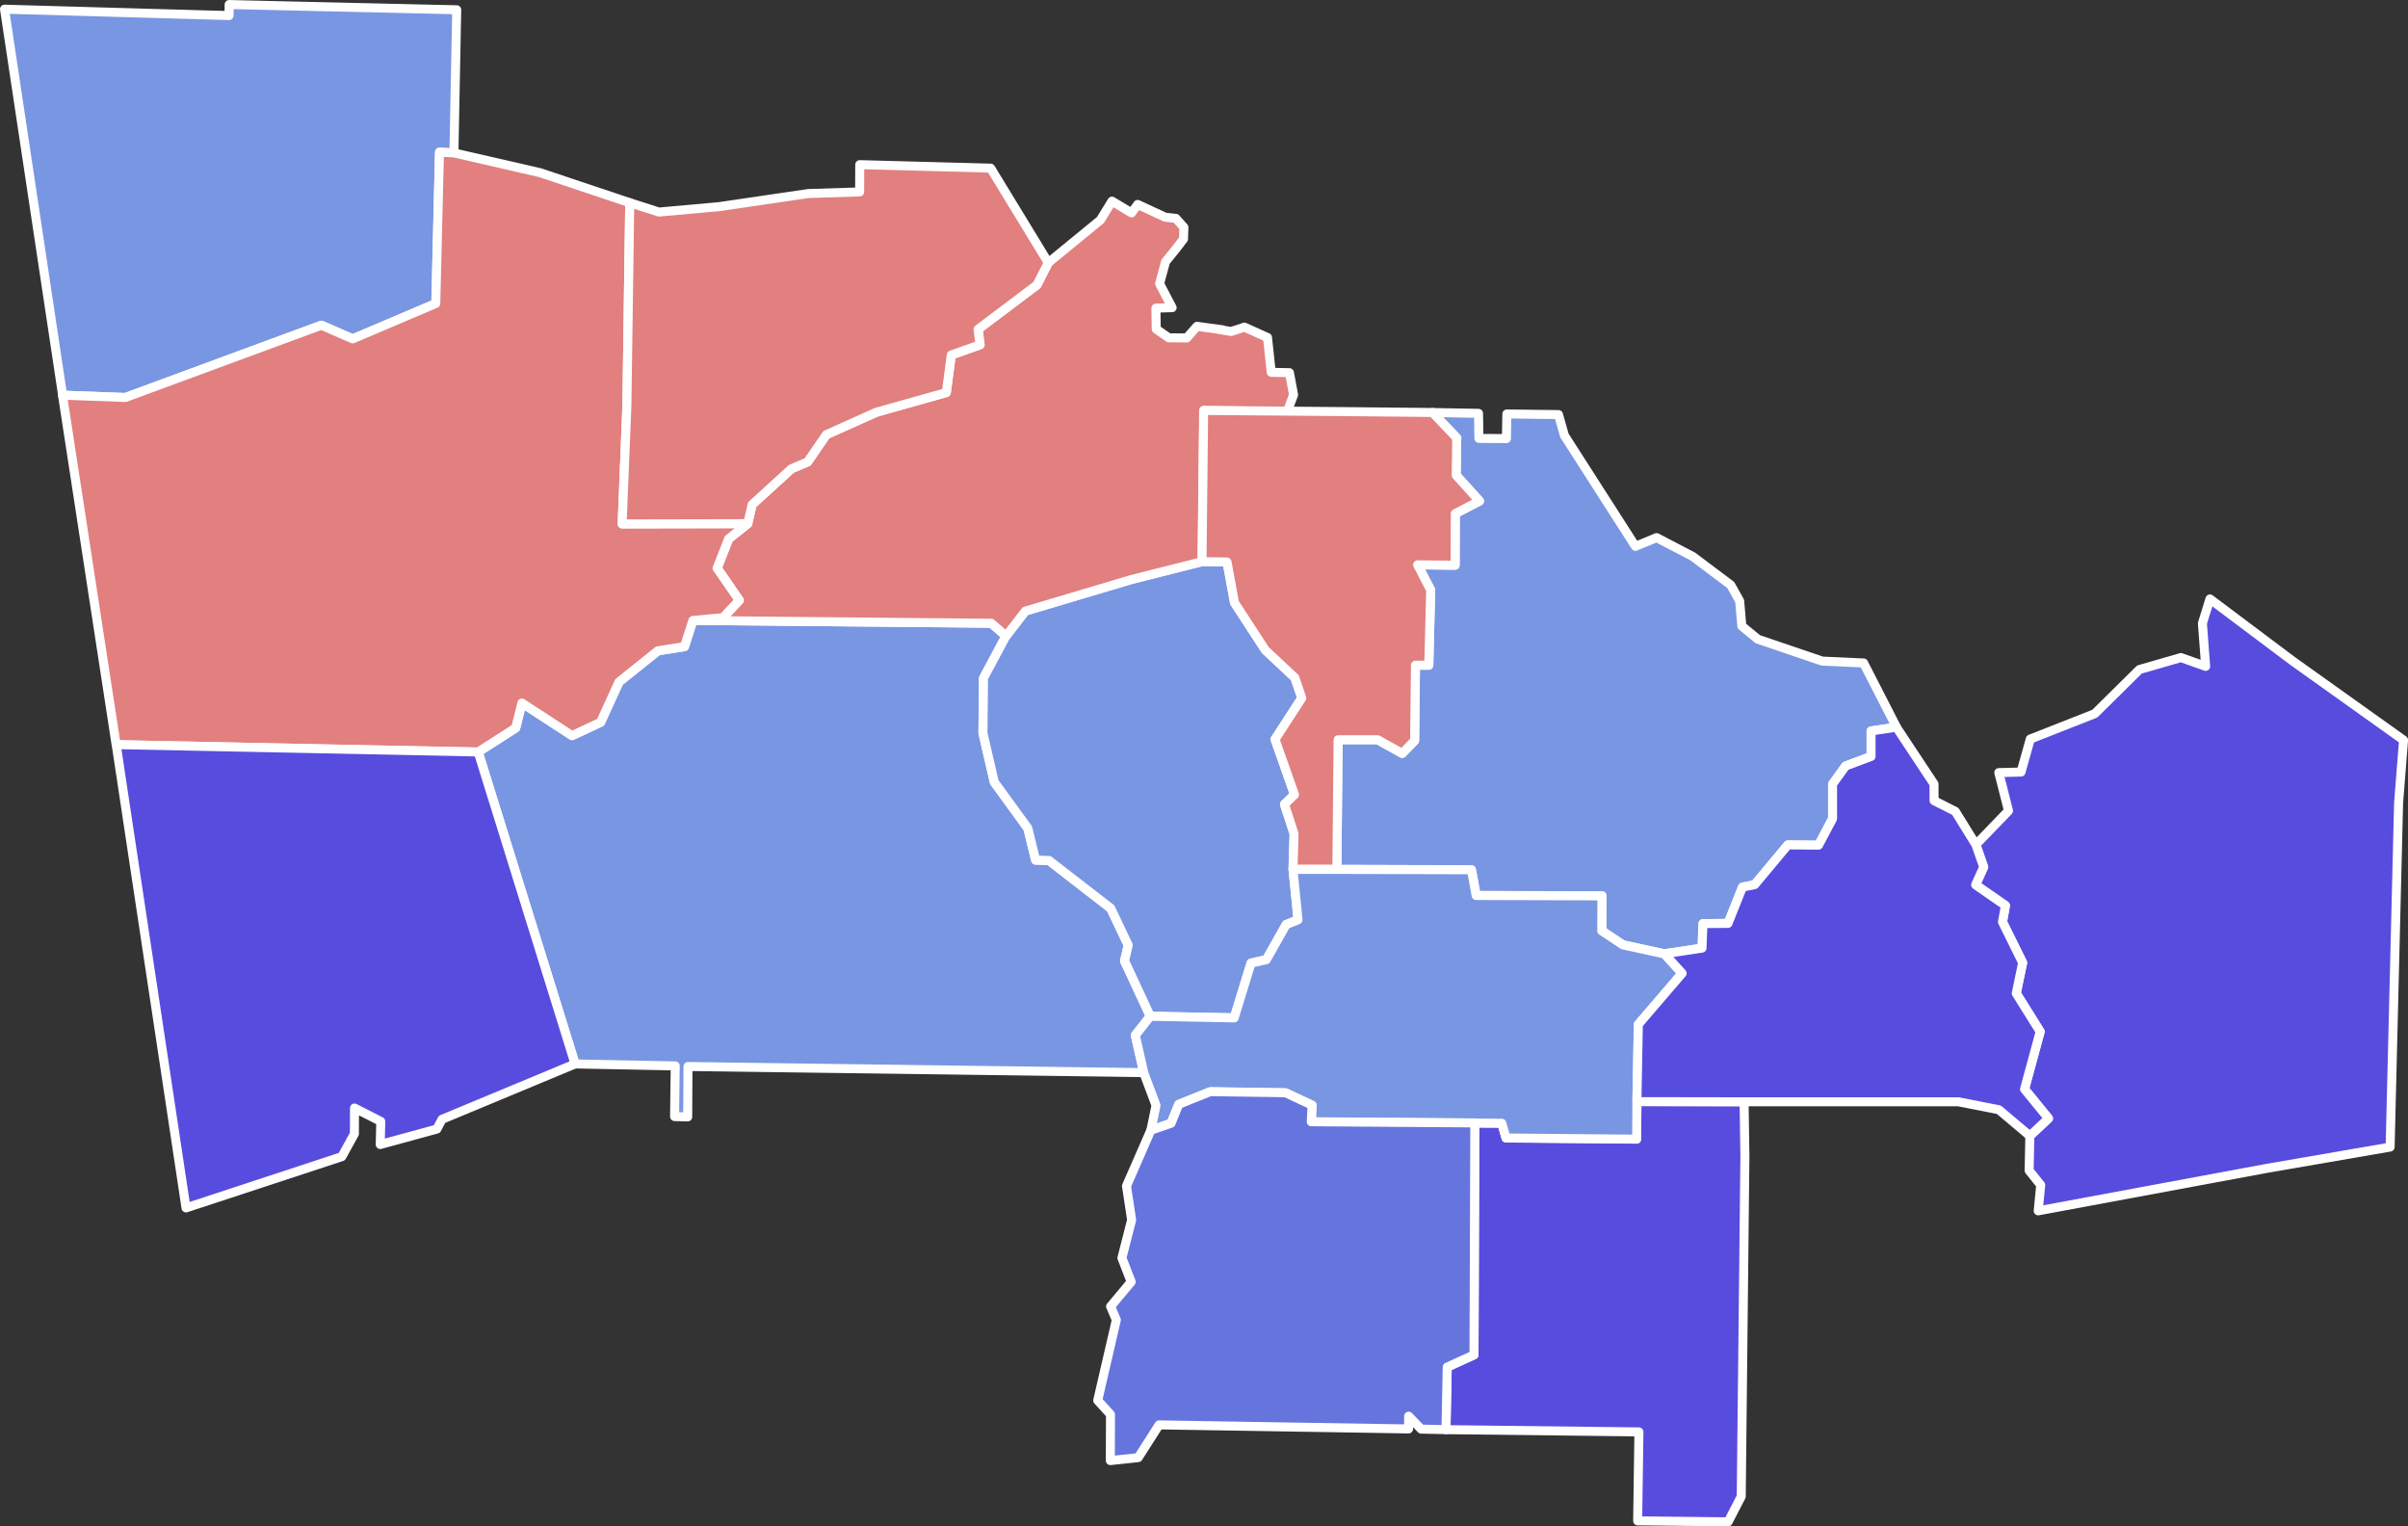
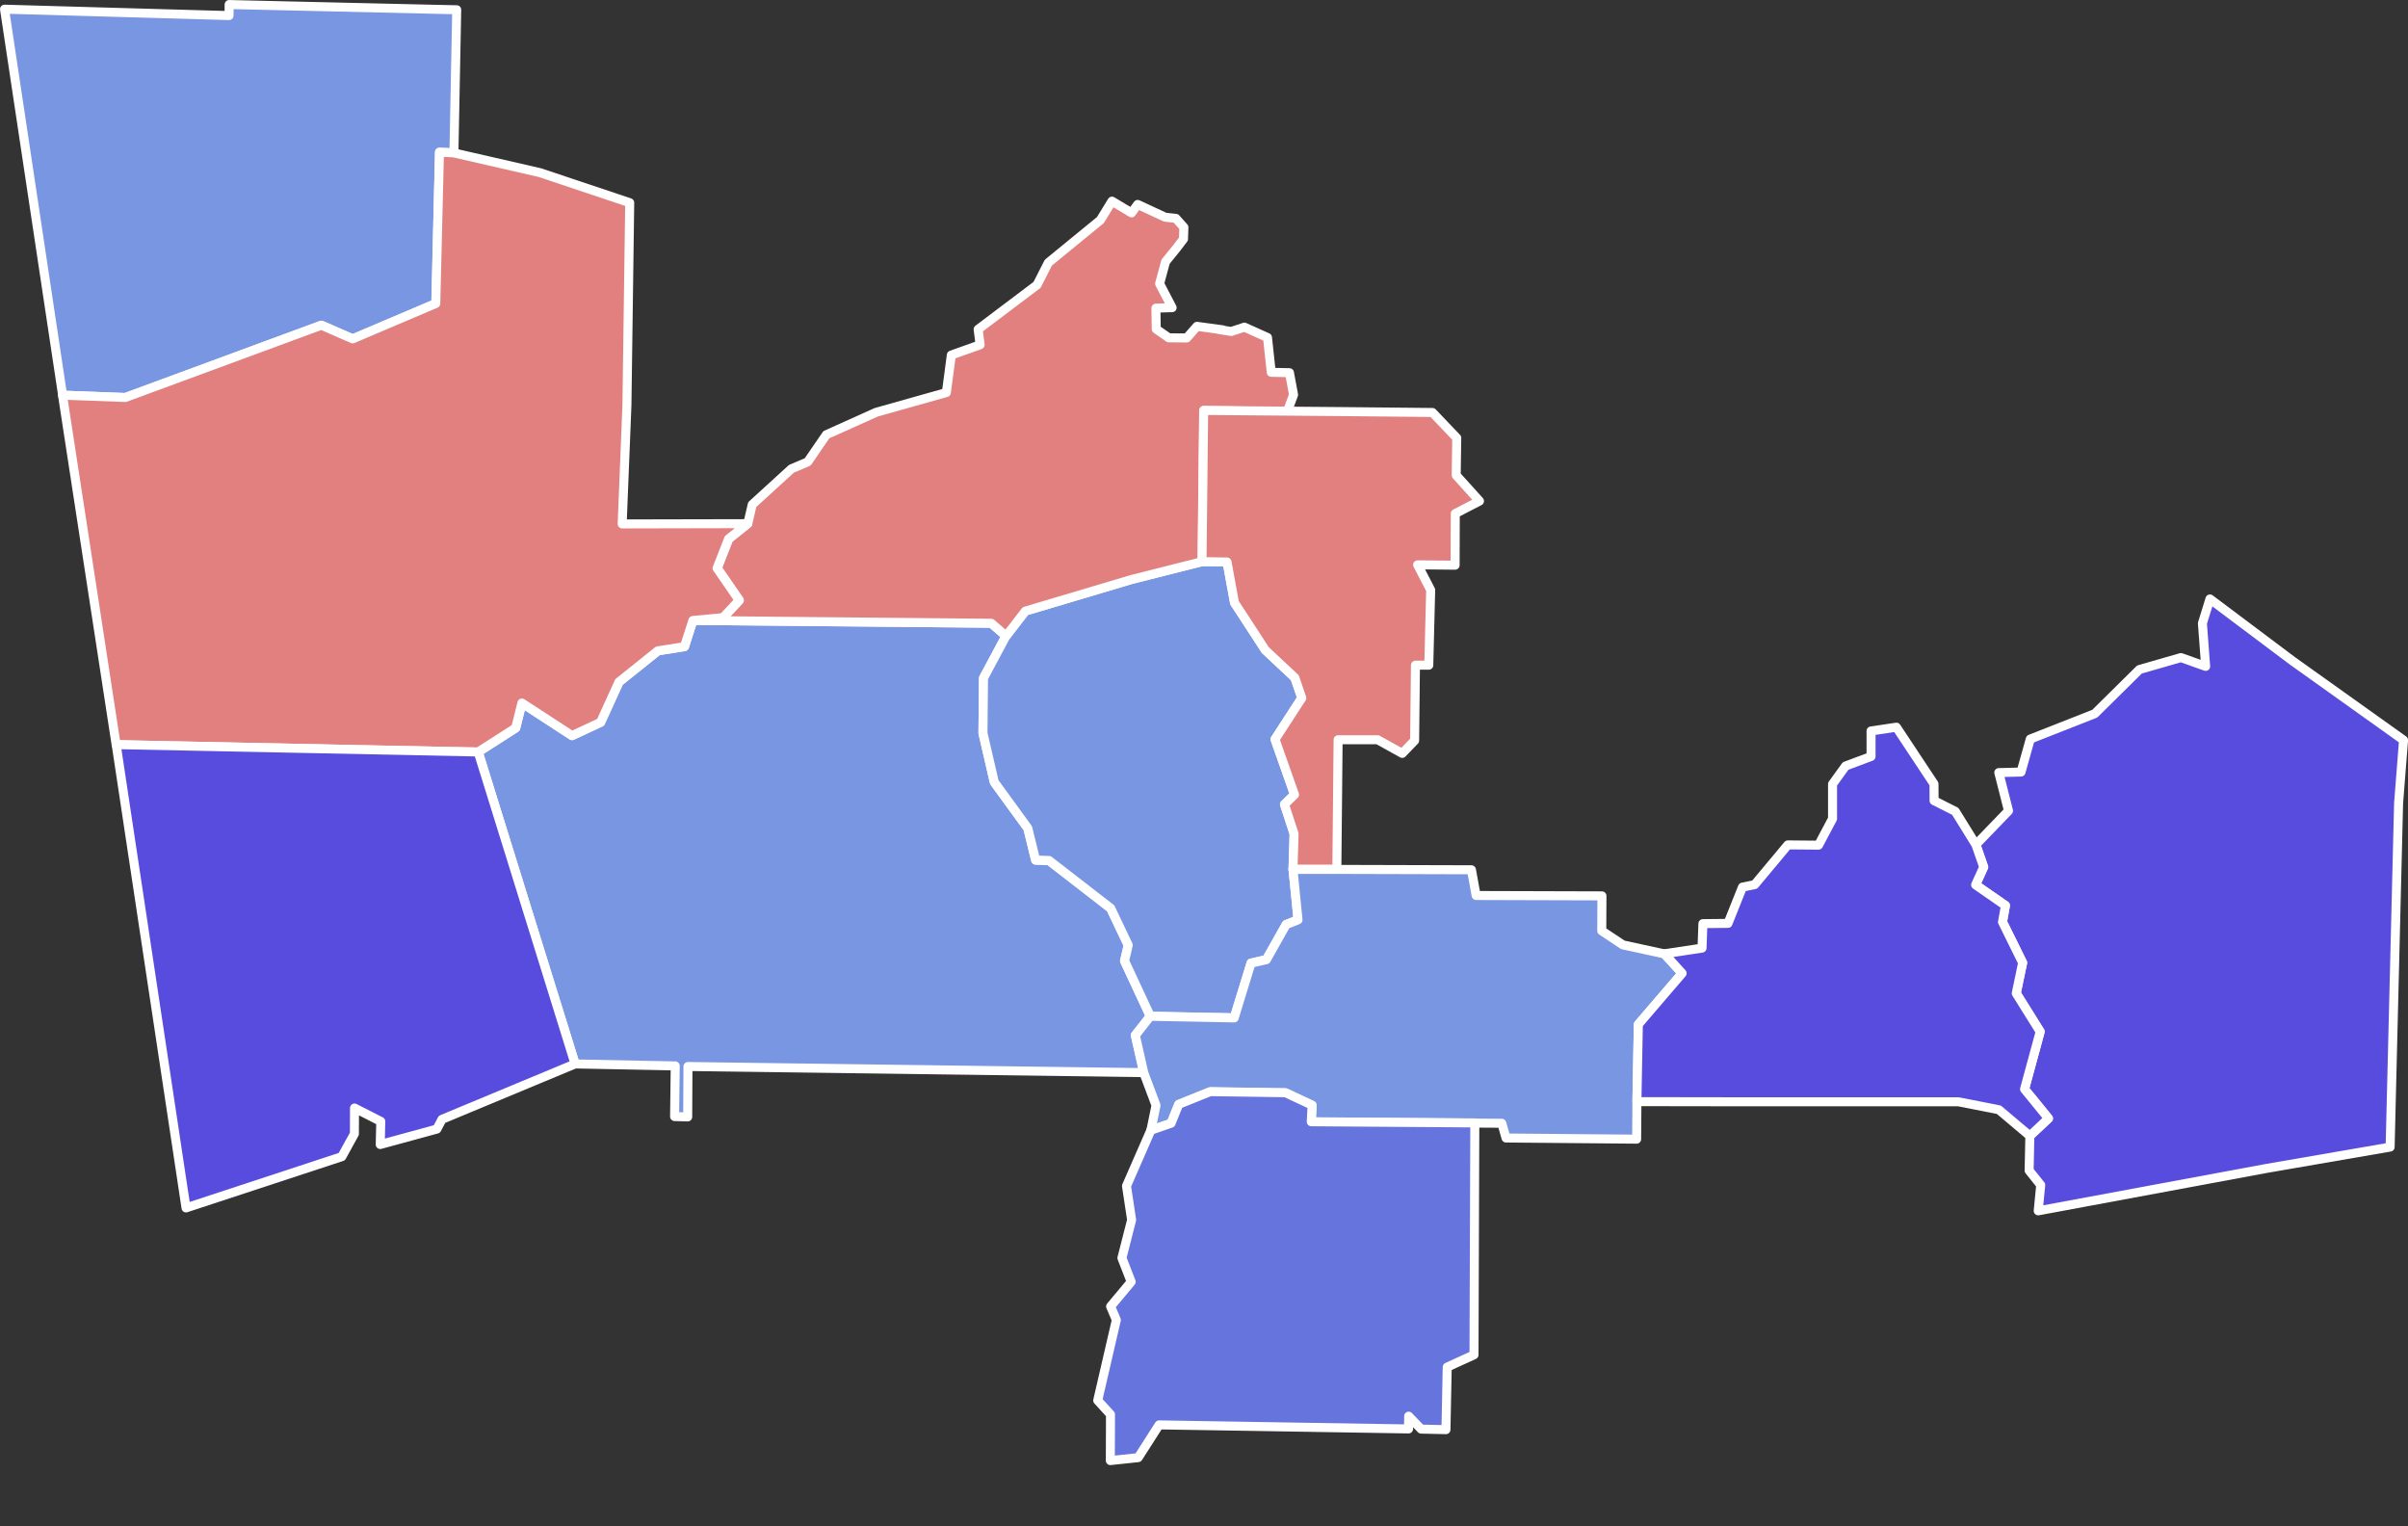
<svg xmlns="http://www.w3.org/2000/svg" xmlns:ns1="http://sodipodi.sourceforge.net/DTD/sodipodi-0.dtd" xmlns:ns2="http://www.inkscape.org/namespaces/inkscape" width="267.82" height="169.73" viewBox="0 0 70.861 44.908" version="1.1" id="svg13245" xml:space="preserve" ns1:docname="1974_United_States_House_District_6_Georgia_results_map_by_county.svg" ns2:export-filename="1974_United_States_House_District_6_Georgia_results_map_by_county.svg" ns2:export-xdpi="537.67462" ns2:export-ydpi="537.67462" ns2:version="1.2.2 (732a01da63, 2022-12-09)">
  <rect x="0" y="0" width="70.861" height="44.908" fill="#333333" stroke="none" />
  <ns1:namedview id="namedview149" pagecolor="#505050" bordercolor="#ffffff" borderopacity="1" ns2:showpageshadow="0" ns2:pageopacity="0" ns2:pagecheckerboard="1" ns2:deskcolor="#505050" showgrid="false" ns2:zoom="4.7192576" ns2:cx="133.81342" ns2:cy="84.865044" ns2:window-width="1920" ns2:window-height="991" ns2:window-x="-9" ns2:window-y="-9" ns2:window-maximized="1" ns2:current-layer="svg13245" />
  <defs id="defs13242" />
  <g id="layer1" transform="translate(-22.765,-52.231)">
    <path d="m 43.157,70.485 8.776,0.082 0.437,0.376 -0.664,1.241 -0.016,1.622 0.333,1.439 0.987,1.357 0.23,0.937 0.394,0.013 1.815,1.405 0.516,1.085 -0.108,0.463 0.757,1.627 -0.439,0.556 0.249,1.101 -13.414,-0.18 -0.008,1.484 -0.386,-0.011 0.019,-1.49 -2.945,-0.058 -2.852,-9.178 1.106,-0.709 0.183,-0.733 1.474,0.96 0.841,-0.392 0.542,-1.188 1.143,-0.915 0.783,-0.124 z" id="Coweta" fill="#94bbeb" style="fill:#7996e2;fill-opacity:1;stroke:#ffffff;stroke-width:0.265;stroke-linecap:round;stroke-linejoin:round" />
-     <path d="m 66.165,85.27 0.794,0.005 0.124,0.434 3.844,0.034 0.008,-1.103 3.154,0.005 0.024,1.611 -0.108,10.004 -0.386,0.746 -2.662,-0.029 0.037,-2.617 -5.678,-0.066 0.037,-1.841 0.788,-0.36 z" id="Lamar" fill="#a5a7e4" style="fill:#584cde;fill-opacity:1;stroke:#ffffff;stroke-width:0.265;stroke-linecap:round;stroke-linejoin:round" />
    <path d="m 52.369,70.942 0.566,-0.733 3.119,-0.929 2.085,-0.527 0.736,0.011 0.22,1.199 0.908,1.394 0.868,0.812 0.204,0.598 -0.788,1.214 0.574,1.627 -0.296,0.288 0.283,0.865 -0.032,1.045 0.148,1.484 -0.349,0.14 -0.582,1.032 -0.452,0.103 -0.495,1.611 -2.471,-0.048 -0.757,-1.627 0.108,-0.463 -0.516,-1.085 -1.815,-1.405 -0.394,-0.013 -0.23,-0.937 -0.987,-1.357 -0.333,-1.439 0.016,-1.622 z" id="Fayette" fill="#cfdbb3" style="fill:#7996e2;fill-opacity:1;stroke:#ffffff;stroke-width:0.265;stroke-linecap:round;stroke-linejoin:round" />
-     <path d="m 64.919,64.368 1.355,0.024 0.011,0.738 0.81,0.005 0.013,-0.725 1.519,0.019 0.175,0.616 2.09,3.26 0.622,-0.257 1.066,0.556 1.117,0.839 0.262,0.471 0.064,0.738 0.471,0.386 1.892,0.643 1.22,0.056 0.968,1.889 -0.746,0.111 v 0.751 l -0.749,0.28 -0.384,0.532 v 1.019 l -0.413,0.778 -0.902,-0.008 -0.976,1.169 -0.36,0.074 -0.426,1.066 -0.738,0.008 -0.026,0.72 -1.106,0.167 -1.222,-0.265 -0.622,-0.413 0.005,-1.029 -3.702,-0.011 L 66.067,77.819 62.106,77.808 62.143,73.996 h 1.162 l 0.725,0.402 0.365,-0.378 0.024,-2.217 h 0.392 l 0.056,-2.212 -0.384,-0.741 1.103,0.011 0.005,-1.519 0.712,-0.368 -0.685,-0.759 0.016,-1.098 z" id="Henry" fill="#bed3f0" style="fill:#7996e2;fill-opacity:1;stroke:#ffffff;stroke-width:0.265;stroke-linecap:round;stroke-linejoin:round" />
    <path d="m 44.771,67.638 0.13,-0.561 1.154,-1.053 0.479,-0.204 0.548,-0.799 1.466,-0.659 2.066,-0.582 0.146,-1.103 0.847,-0.302 -0.058,-0.455 1.733,-1.307 0.333,-0.654 1.532,-1.254 0.341,-0.556 0.575,0.345 0.181,-0.248 0.808,0.375 0.317,0.035 0.235,0.264 -0.012,0.344 -0.212,0.277 -0.316,0.39 -0.175,0.646 0.369,0.706 -0.478,0.014 0.01,0.617 0.369,0.256 0.529,0.004 0.301,-0.342 0.759,0.103 c 0,0 -0.489,-0.066 0.248,0.049 l 0.389,-0.128 0.679,0.305 0.11,1.024 0.536,0.011 0.121,0.649 -0.184,0.496 -2.456,-0.034 -0.048,4.448 -2.085,0.527 -3.119,0.929 -0.566,0.733 -0.437,-0.376 -8.776,-0.082 0.884,-0.082 0.479,-0.511 -0.651,-0.945 0.339,-0.863 z" id="Fulton" fill="#bdf0d8" style="fill:#e27f7f;fill-opacity:1;stroke:#ffffff;stroke-width:0.265;stroke-linecap:round;stroke-linejoin:round" />
    <path d="m 22.898,52.501 6.607,0.188 0.003,-0.325 6.178,0.143 0.519,0.011 -0.082,4.212 -0.423,-0.021 -0.108,4.453 -2.447,1.04 -0.921,-0.402 -5.768,2.127 -1.849,-0.069 z" id="Haralson" fill="#e99181" style="fill:#7996e2;fill-opacity:1;stroke:#ffffff;stroke-width:0.265;stroke-linecap:round;stroke-linejoin:round" />
    <path d="m 62.289,64.341 2.63,0.026 0.714,0.749 -0.016,1.098 0.685,0.759 -0.712,0.368 -0.005,1.519 -1.103,-0.011 0.384,0.741 -0.056,2.212 h -0.392 l -0.024,2.217 -0.365,0.378 -0.725,-0.402 h -1.162 l -0.037,3.813 h -1.291 l 0.032,-1.045 -0.283,-0.865 0.296,-0.288 -0.574,-1.627 0.788,-1.214 -0.204,-0.598 -0.868,-0.812 -0.908,-1.394 -0.22,-1.199 -0.736,-0.011 0.048,-4.448 z" id="Clayton" fill="#98bbec" style="fill:#e27f7f;fill-opacity:1;stroke:#ffffff;stroke-width:0.265;stroke-linecap:round;stroke-linejoin:round" />
    <path d="m 24.604,63.857 1.849,0.069 5.768,-2.127 0.921,0.402 2.447,-1.04 0.108,-4.453 0.423,0.021 2.535,0.582 2.641,0.884 -0.082,5.958 -0.14,3.493 3.696,-0.008 -0.564,0.447 -0.339,0.863 0.651,0.945 -0.479,0.511 -0.884,0.082 -0.249,0.77 -0.783,0.124 -1.143,0.915 -0.542,1.188 -0.841,0.392 -1.474,-0.96 -0.183,0.733 -1.106,0.709 -10.652,-0.217 z" id="Carroll" fill="#afe6f4" style="fill:#e27f7f;fill-opacity:1;stroke:#ffffff;stroke-width:0.265;stroke-linecap:round;stroke-linejoin:round" />
    <path d="m 56.613,82.132 2.471,0.048 0.495,-1.611 0.452,-0.103 0.582,-1.032 0.349,-0.14 -0.148,-1.484 h 1.291 l 3.961,0.011 0.138,0.757 3.702,0.011 -0.005,1.029 0.622,0.413 1.222,0.265 0.521,0.572 -1.289,1.503 -0.042,2.273 -0.008,1.103 -3.844,-0.034 -0.124,-0.434 -0.794,-0.005 -4.813,-0.034 0.024,-0.489 -0.781,-0.365 -2.217,-0.032 -0.926,0.373 -0.225,0.556 -0.595,0.206 0.151,-0.736 -0.36,-0.96 -0.249,-1.101 z" id="Spalding" fill="#d7b5b2" style="fill:#7996e2;fill-opacity:1;stroke:#ffffff;stroke-width:0.265;stroke-linecap:round;stroke-linejoin:round" />
    <path d="m 26.184,74.139 10.652,0.217 2.852,9.178 -3.916,1.63 -0.151,0.286 -1.667,0.455 0.016,-0.68 -0.773,-0.394 -0.003,0.759 -0.37,0.672 -4.585,1.508 z" id="Heard" fill="#c9e4d7" style="fill:#584cde;fill-opacity:1;stroke:#ffffff;stroke-width:0.265;stroke-linecap:round;stroke-linejoin:round" />
-     <path d="m 41.297,58.195 0.857,0.275 1.77,-0.159 2.627,-0.386 1.511,-0.048 0.003,-0.802 3.852,0.103 1.696,2.781 -0.333,0.654 -1.733,1.307 0.058,0.455 -0.847,0.302 -0.146,1.103 -2.066,0.582 -1.466,0.659 -0.548,0.799 -0.479,0.204 -1.154,1.053 -0.13,0.561 -3.696,0.008 0.14,-3.493 z" id="Douglas" fill="#94c2e0" style="fill:#e27f7f;fill-opacity:1;stroke:#ffffff;stroke-width:0.265;stroke-linecap:round;stroke-linejoin:round" />
    <path d="m 56.632,85.484 0.595,-0.206 0.225,-0.556 0.926,-0.373 2.217,0.032 0.781,0.365 -0.024,0.489 4.813,0.034 -0.024,6.824 -0.788,0.36 -0.037,1.841 -0.73,-0.016 -0.368,-0.381 -0.003,0.376 -7.34,-0.119 -0.616,0.963 -0.82,0.087 0.005,-1.357 -0.376,-0.413 0.548,-2.368 -0.169,-0.397 0.606,-0.725 -0.273,-0.701 0.286,-1.119 -0.151,-1 z" id="Pike" fill="#b9eacc" style="fill:#6674de;fill-opacity:1;stroke:#ffffff;stroke-width:0.265;stroke-linecap:round;stroke-linejoin:round" />
    <path d="m 80.91,77.081 0.96,-0.995 -0.286,-1.124 0.654,-0.016 0.273,-0.971 1.897,-0.746 1.315,-1.299 1.22,-0.352 0.728,0.259 -0.095,-1.267 0.222,-0.717 2.429,1.823 3.268,2.331 -0.146,1.855 -0.249,10.118 -3.63,0.627 -6.726,1.249 0.074,-0.759 -0.341,-0.426 0.021,-1.021 0.548,-0.513 -0.704,-0.863 0.46,-1.691 -0.704,-1.127 0.188,-0.9 -0.593,-1.201 0.087,-0.482 -0.878,-0.609 0.238,-0.524 z" id="Jasper" fill="#f1e4da" style="fill:#584cde;fill-opacity:1;stroke:#ffffff;stroke-width:0.265;stroke-linecap:round;stroke-linejoin:round" />
    <path d="m 71.745,80.293 1.106,-0.167 0.026,-0.72 0.738,-0.008 0.426,-1.066 0.36,-0.074 0.976,-1.169 0.902,0.008 0.413,-0.778 V 75.3 l 0.384,-0.532 0.749,-0.28 v -0.751 l 0.746,-0.111 1.106,1.67 0.003,0.492 0.624,0.315 0.606,0.979 0.23,0.659 -0.238,0.524 0.878,0.609 -0.087,0.482 0.593,1.201 -0.188,0.9 0.704,1.127 -0.46,1.691 0.704,0.863 -0.548,0.513 -0.913,-0.77 -1.188,-0.233 h -6.308 l -3.154,-0.005 0.042,-2.273 1.289,-1.503 z" id="Butts" fill="#c1bedf" style="fill:#584cde;fill-opacity:1;stroke:#ffffff;stroke-width:0.265;stroke-linecap:round;stroke-linejoin:round" />
  </g>
</svg>